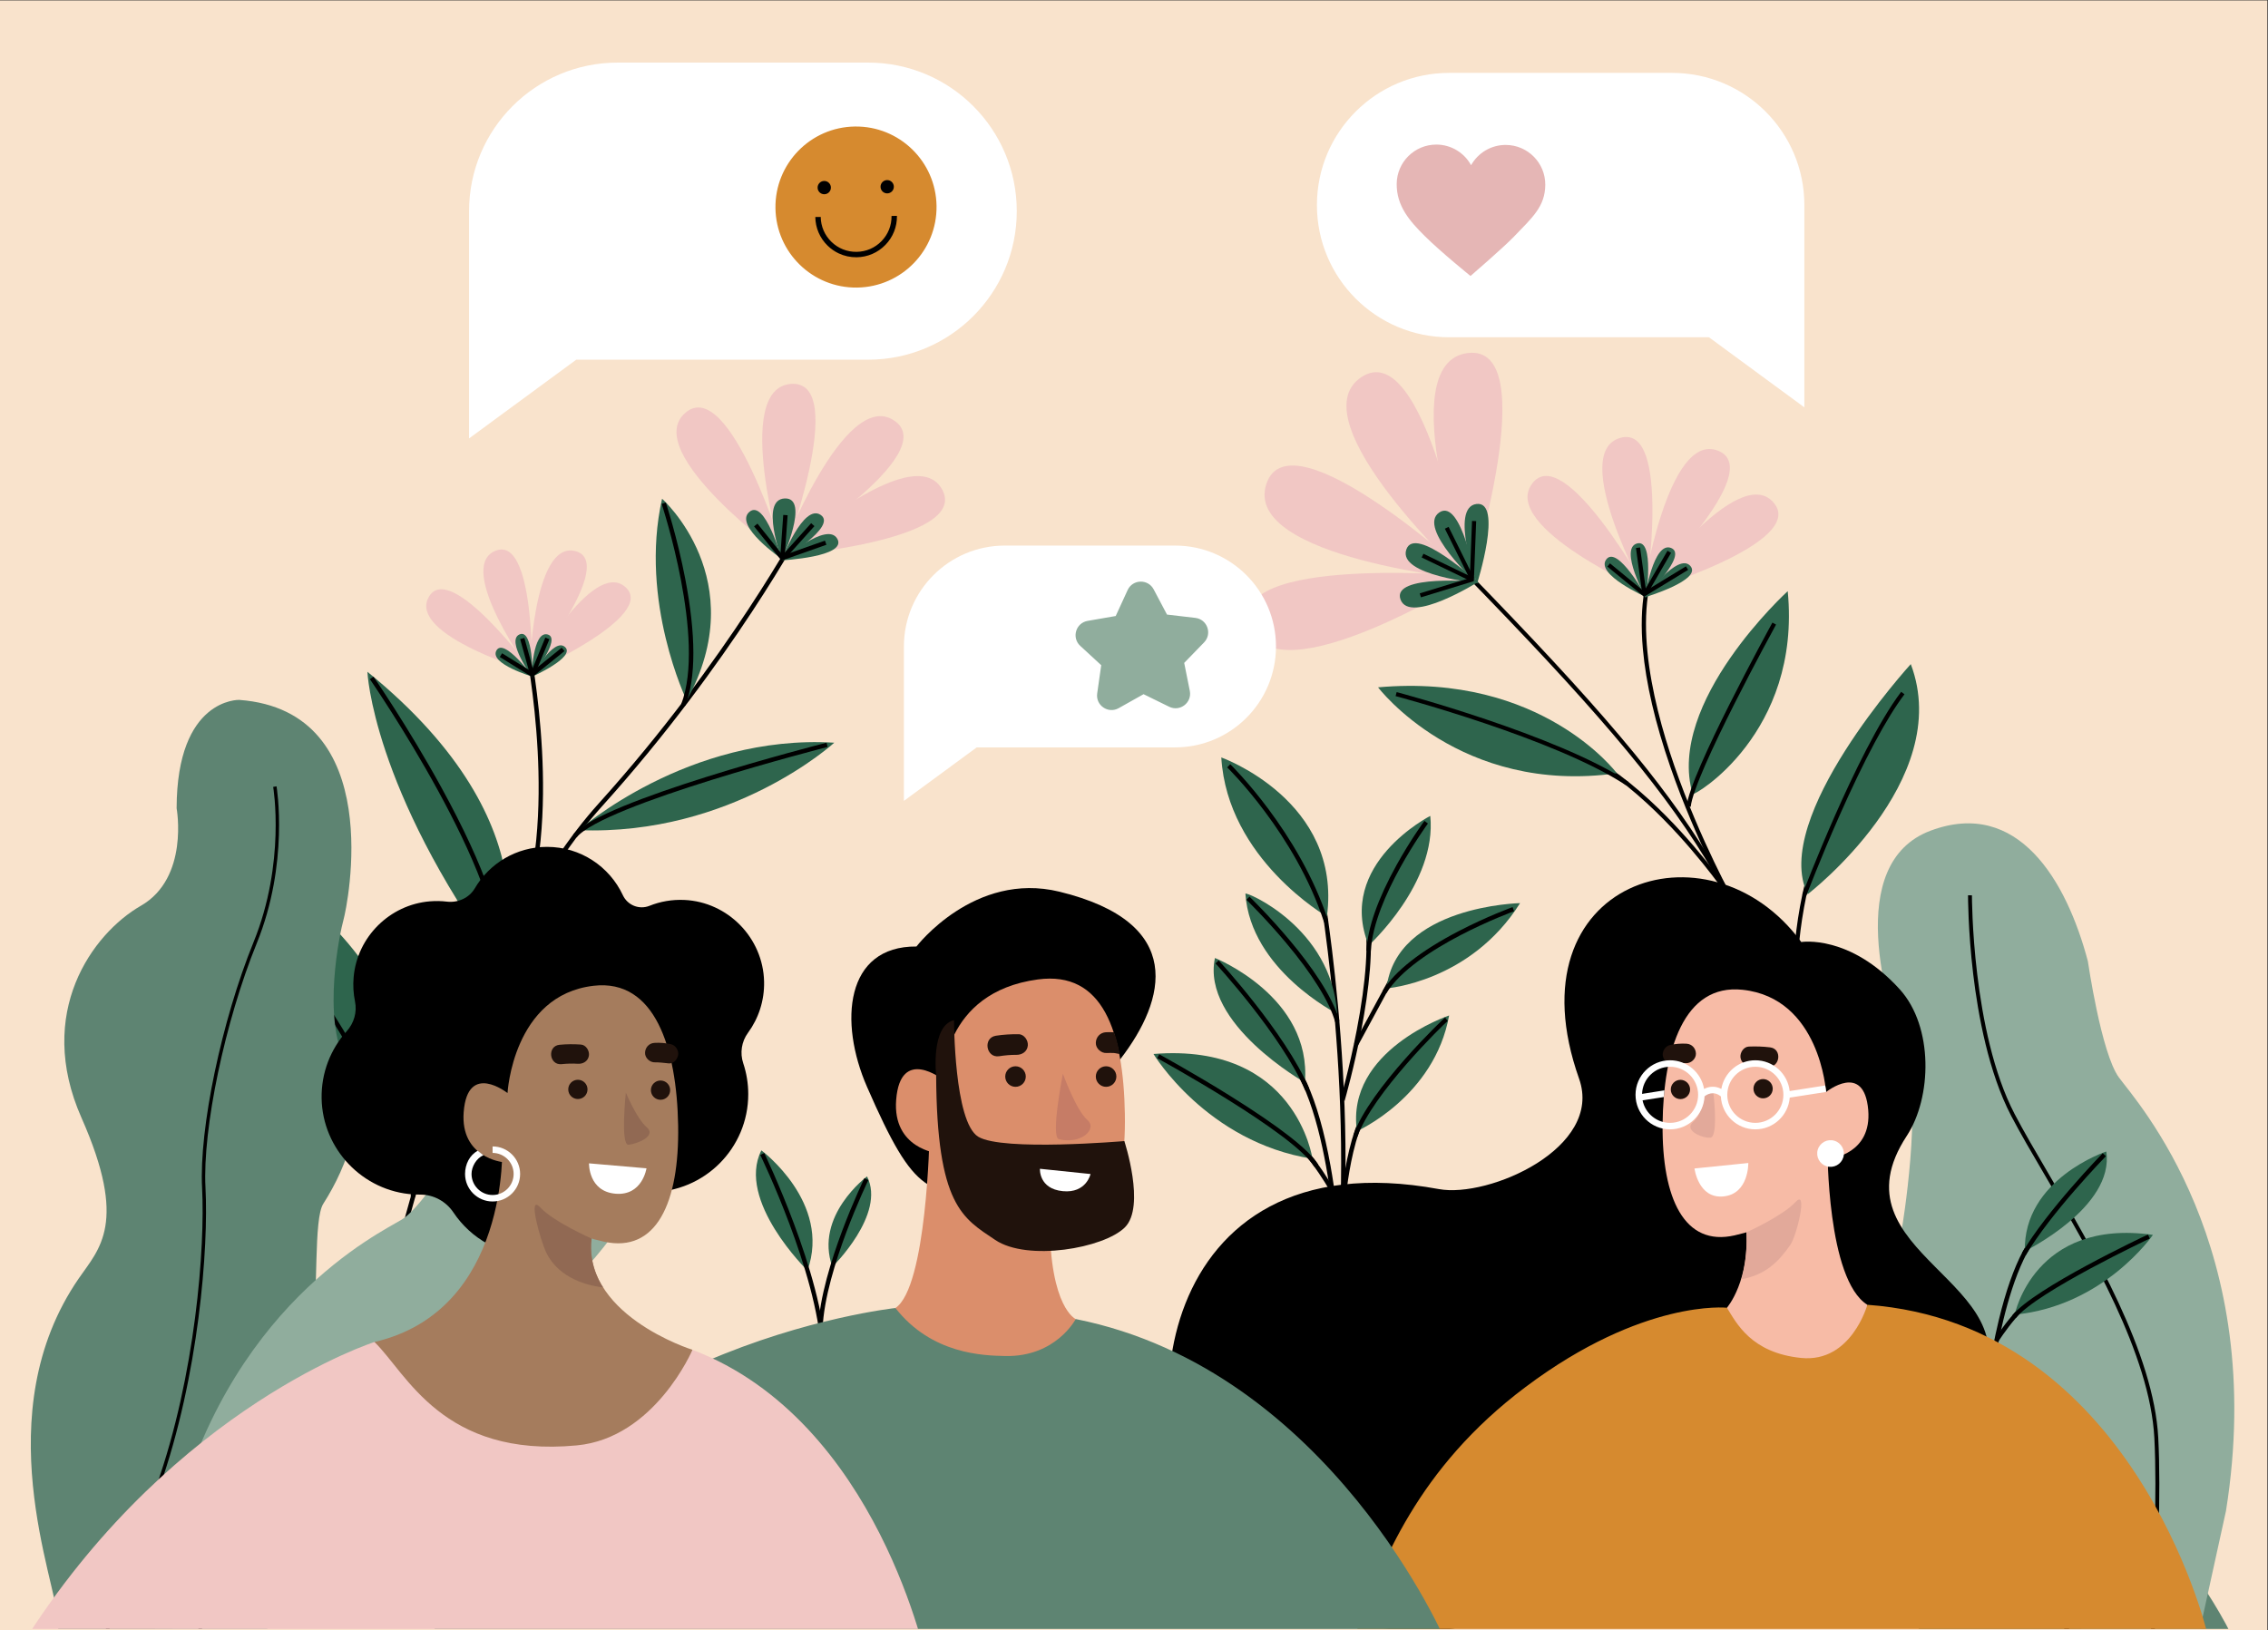
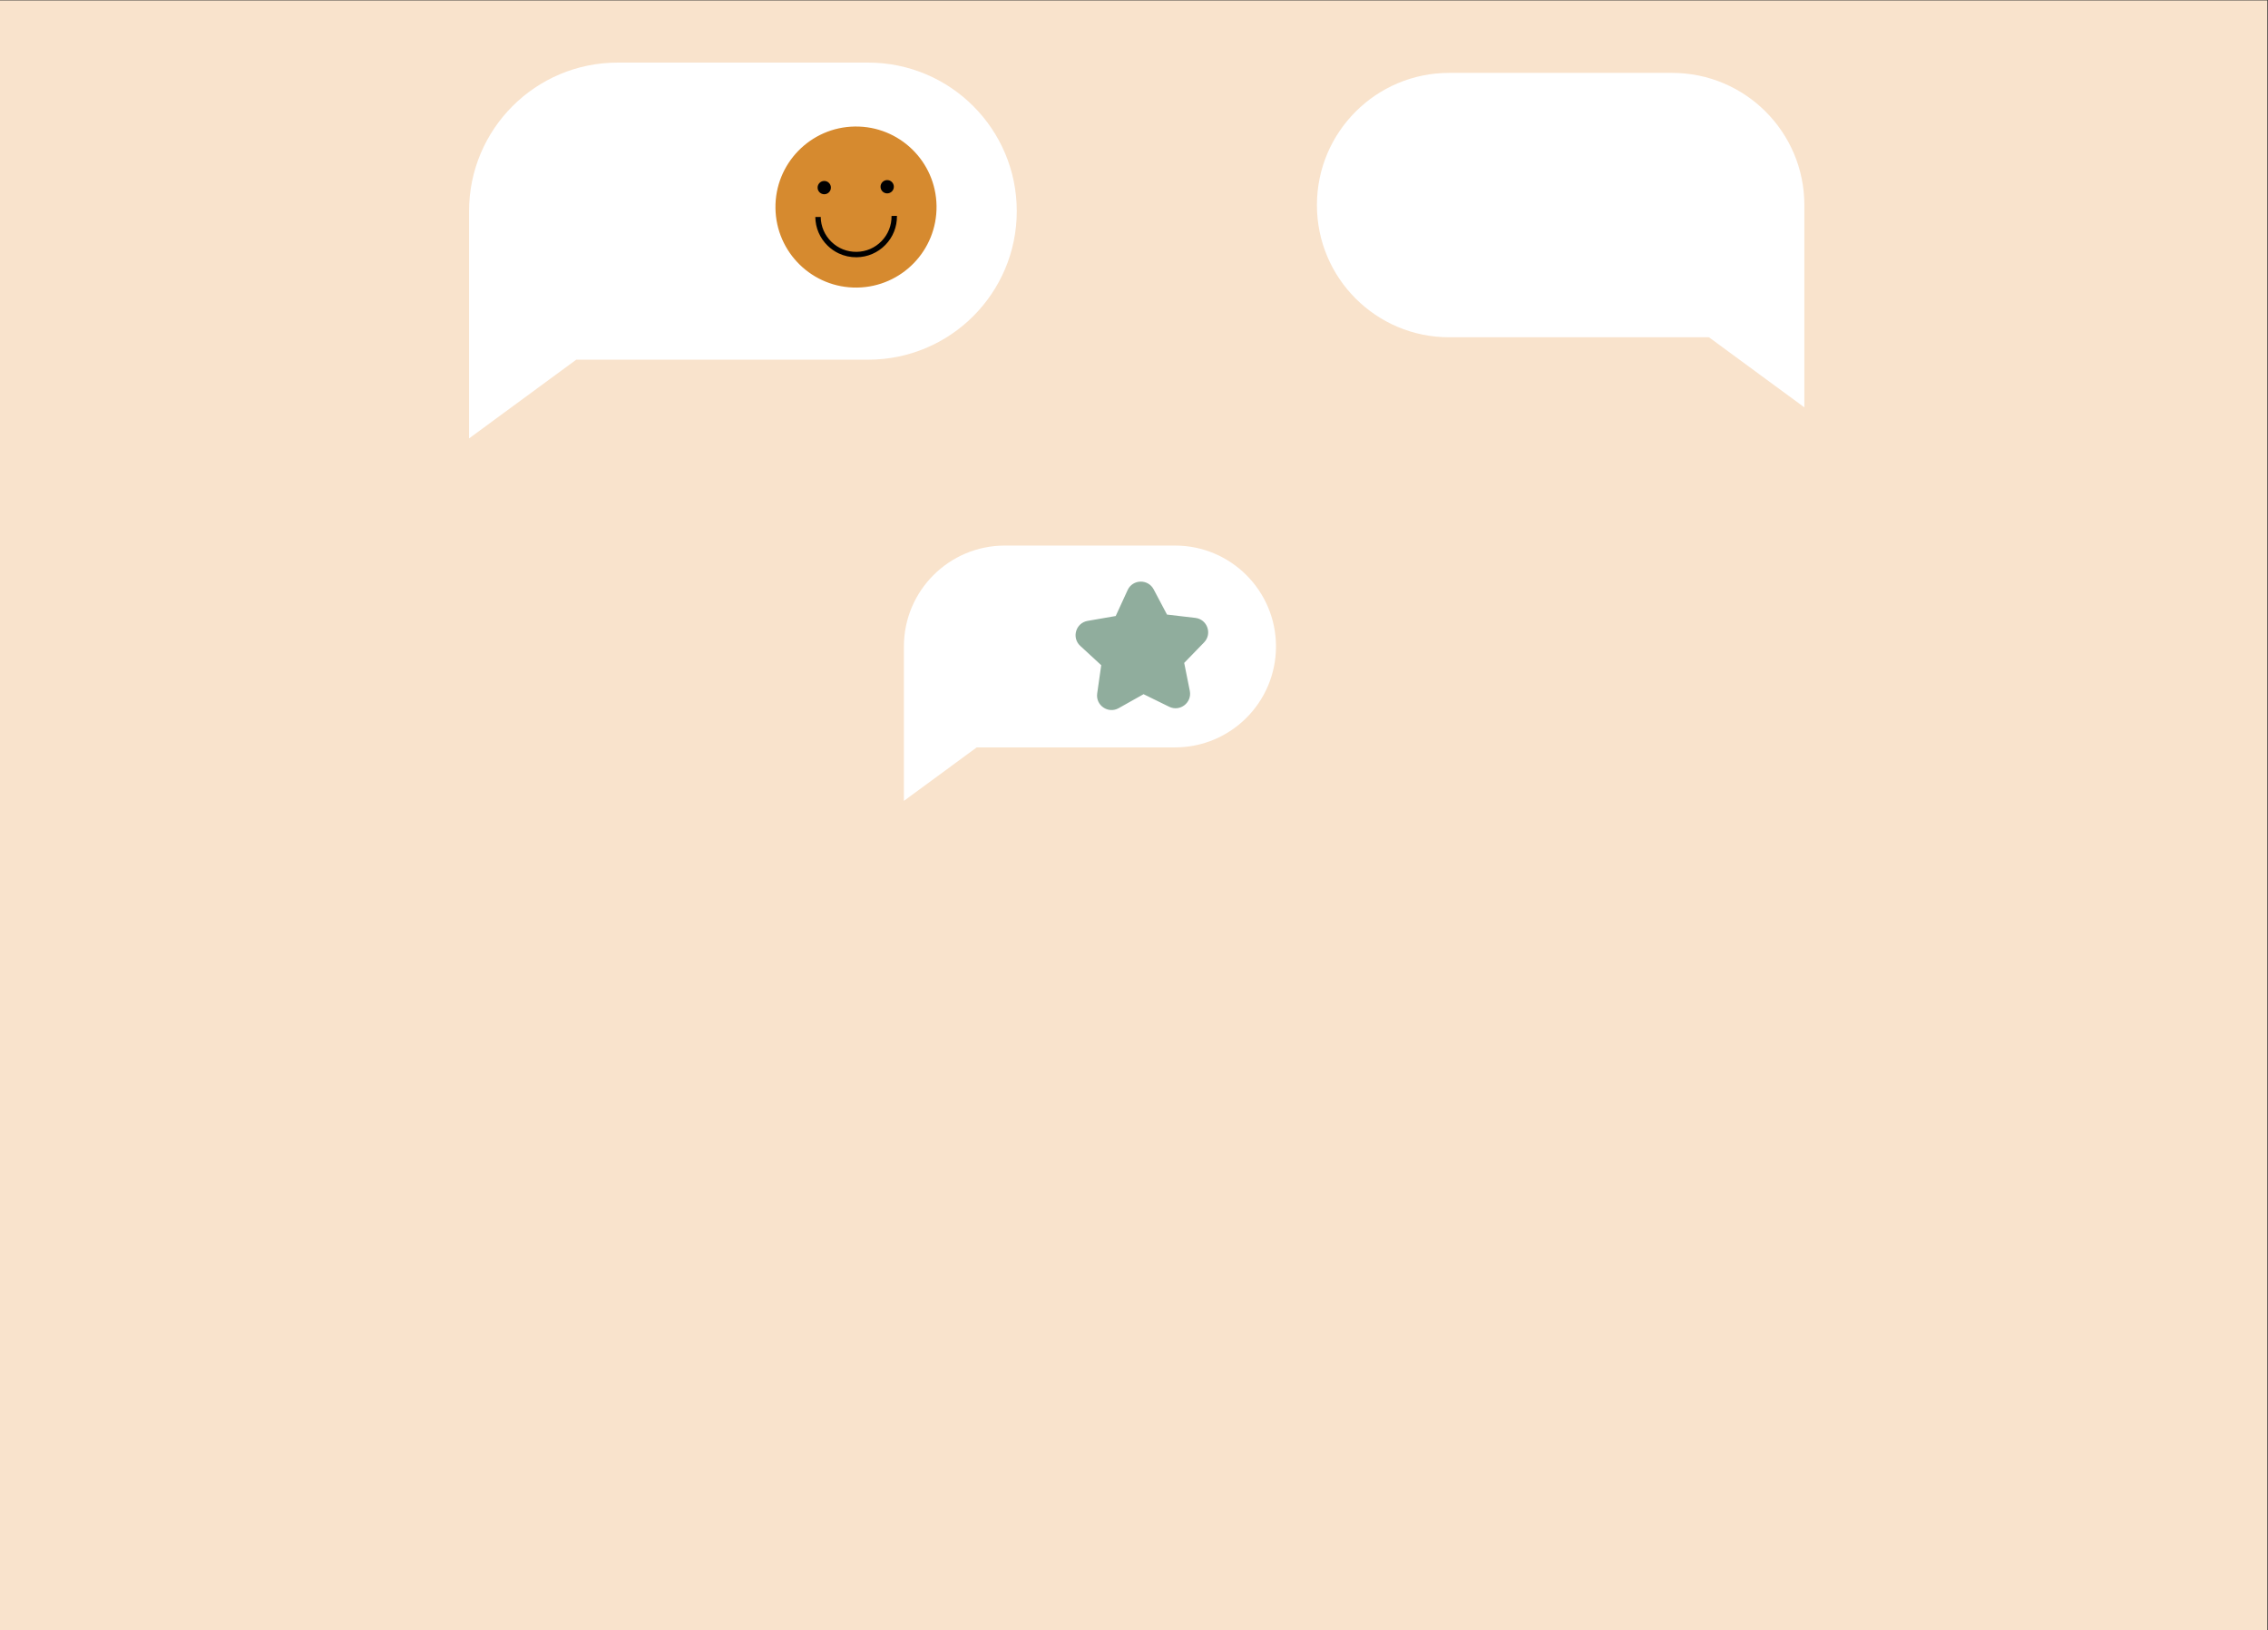
<svg xmlns="http://www.w3.org/2000/svg" xmlns:ns1="http://sodipodi.sourceforge.net/DTD/sodipodi-0.dtd" xmlns:ns2="http://www.inkscape.org/namespaces/inkscape" version="1.1" id="svg2" xml:space="preserve" width="3102.24" height="2229.972" viewBox="0 0 3102.24 2229.972" ns1:docname="SL-Office-mindful.svg" ns2:version="1.0.2 (e86c870879, 2021-01-15)">
  <rect x="0" y="0" width="3102.24" height="2229.972" fill="#333333" stroke="none" />
  <defs id="defs6">
    <clipPath clipPathUnits="userSpaceOnUse" id="clipPath22">
-       <path d="M 0,0 H 36000 V 18000 H 0 Z" id="path20" />
-     </clipPath>
+       </clipPath>
    <clipPath clipPathUnits="userSpaceOnUse" id="clipPath28">
      <path d="M 36001.1,-11.898 H 1.055 V 17988.1 H 36001.1 Z" id="path26" />
    </clipPath>
  </defs>
  <ns1:namedview pagecolor="#ffffff" bordercolor="#666666" borderopacity="1" objecttolerance="10" gridtolerance="10" guidetolerance="10" ns2:pageopacity="0" ns2:pageshadow="2" ns2:window-width="1920" ns2:window-height="1037" id="namedview4" showgrid="false" ns2:zoom="0.18075417" ns2:cx="1906.6362" ns2:cy="674.27385" ns2:window-x="0" ns2:window-y="25" ns2:window-maximized="1" ns2:current-layer="g10" />
  <g id="g10" ns2:groupmode="layer" ns2:label="ink_ext_XXXXXX" transform="matrix(1.333,0,0,-1.333,-479.573,2228.386)">
    <path d="M 2686.36,-1.19 H 359.68 V 1671.29 H 2686.36 V -1.19" style="fill:#f9e3cc;fill-opacity:1;fill-rule:nonzero;stroke:none;stroke-width:0.077" id="path14" />
    <g id="g18" clip-path="url(#clipPath22)" transform="scale(0.1)">
      <g id="g1347" transform="translate(-14481.908,1677.007)">
        <path d="m 25892.3,3234.2 c 0,0 721.5,-535.4 472.9,-1233.2 0,0 -734,716.8 -472.9,1233.2" style="fill:#2e654d;fill-opacity:1;fill-rule:nonzero;stroke:none" id="path30" />
        <path d="m 26505.2,1158.7 c -14.3,412.3 -183.2,941.7 -322.3,1313.2 -150.9,403.2 -300.3,712.2 -301.8,715.3 l 40.5,19.6 c 6,-12.4 600.8,-1246.9 628.6,-2046.6 l -45,-1.5" style="fill:#000000;fill-opacity:1;fill-rule:nonzero;stroke:none" id="path32" />
        <path d="m 26976.6,2966.8 c 0,0 -543.1,-403 -356,-928.3 0,0 552.6,539.6 356,928.3" style="fill:#2e654d;fill-opacity:1;fill-rule:nonzero;stroke:none" id="path34" />
        <path d="m 26520.8,1404.2 -45,1.5 c 11,315.8 139.4,718.7 245.1,1001.1 114.3,305.2 227.5,539.5 228.7,541.8 l 40.5,-19.6 c -1.2,-2.3 -113.6,-235.1 -227.2,-538.4 -104.5,-279.2 -231.3,-676.9 -242.1,-986.4" style="fill:#000000;fill-opacity:1;fill-rule:nonzero;stroke:none" id="path36" />
      </g>
      <g id="g2030" transform="translate(-10188.832)">
        <g id="g1991">
          <path d="m 34242.1,2180 c -768.5,770.6 -1187.8,1443.9 -1602.1,2572.9 l -75.8,206.6 c -981.6,2677.6 -1185.9,3234.78 -3756.3,5871.8 l 30.4,29.7 c 1354.5,-1389.55 2004.1,-2157.67 2482.6,-2935.3 497.8,-808.9 793.4,-1615.4 1283.3,-2951.6 l 75.7,-206.5 c 412,-1122.6 828.7,-1791.8 1592.3,-2557.6 l -30.1,-30" style="fill:#000000;fill-opacity:1;fill-rule:nonzero;stroke:none" id="path154" />
          <path d="m 31550.9,7435.3 c -3.5,6.4 -358.6,642.29 -624,1409.69 -156,451.32 -251.1,859.36 -282.5,1212.81 -39.5,444.2 22,803.6 182.8,1068.1 l 36.3,-22.1 c -354.3,-583 -139.2,-1542.58 103.6,-2244.9 264.2,-763.85 617.4,-1396.4 620.9,-1402.7 l -37.1,-20.9" style="fill:#000000;fill-opacity:1;fill-rule:nonzero;stroke:none" id="path156" />
          <path d="m 31484.9,7558.7 c -3.3,4.8 -337,489.77 -798.7,914.57 -270.4,248.71 -531,428.38 -774.6,534.02 -301.8,130.84 -578,147.47 -821,49.46 l -15.9,39.46 c 254,102.49 541.4,85.65 854.1,-50.02 248.1,-107.62 512.8,-290 786.7,-542.08 465.2,-428.08 801.2,-916.51 804.5,-921.41 l -35.1,-24" style="fill:#000000;fill-opacity:1;fill-rule:nonzero;stroke:none" id="path158" />
          <path d="m 32226.2,5873.8 c -0.7,4.6 -77.4,469.8 -28.9,1079 44.7,562.9 208.4,1368.03 734,2006.66 l 32.9,-27.03 c -518.4,-629.79 -680.1,-1425.33 -724.4,-1981.93 -48.2,-604.2 27.6,-1065.1 28.4,-1069.6 l -42,-7.1" style="fill:#000000;fill-opacity:1;fill-rule:nonzero;stroke:none" id="path160" />
-           <path d="m 27927.4,9663 c 0,0 839.3,-1109.11 2450.2,-881.58 0,0 -769.8,1032.92 -2450.2,881.58" style="fill:#2e654d;fill-opacity:1;fill-rule:nonzero;stroke:none" id="path162" />
          <path d="m 31155.4,8567.64 c 7.5,-25.41 1116.4,620.23 975.5,2082.56 0,0 -1252.1,-1141.08 -975.5,-2082.56" style="fill:#2e654d;fill-opacity:1;fill-rule:nonzero;stroke:none" id="path164" />
          <path d="m 32335.8,7539.7 c 0,0 1511.8,1162.22 1057.8,2361.68 0,0 -1443.4,-1580.76 -1057.8,-2361.68" style="fill:#2e654d;fill-opacity:1;fill-rule:nonzero;stroke:none" id="path166" />
          <path d="m 28903.5,10803.2 c 0,0 -2025.6,-1271.85 -2293,-518.6 -267.4,753.2 2293,518.6 2293,518.6" style="fill:#f1c7c4;fill-opacity:1;fill-rule:nonzero;stroke:none" id="path168" />
-           <path d="m 28915.1,10763.3 c 0,0 -2381.3,223.8 -2135,984.2 246.2,760.4 2135,-984.2 2135,-984.2" style="fill:#f1c7c4;fill-opacity:1;fill-rule:nonzero;stroke:none" id="path170" />
          <path d="m 28845.5,10762.7 c 0,0 -1753.1,1627 -1094.9,2080.3 658.2,453.4 1094.9,-2080.3 1094.9,-2080.3" style="fill:#f1c7c4;fill-opacity:1;fill-rule:nonzero;stroke:none" id="path172" />
          <path d="m 28863.3,10742.8 c 0,0 -810.1,2250.4 -17.2,2350.9 793,100.4 17.2,-2350.9 17.2,-2350.9" style="fill:#f1c7c4;fill-opacity:1;fill-rule:nonzero;stroke:none" id="path174" />
          <path d="m 28956.7,10746.3 c 0,0 -706.1,-443.3 -799.3,-180.8 -93.2,262.6 799.3,180.8 799.3,180.8" style="fill:#2e654d;fill-opacity:1;fill-rule:nonzero;stroke:none" id="path176" />
          <path d="m 28960.7,10732.4 c 0,0 -830,78 -744.2,343.1 85.9,265 744.2,-343.1 744.2,-343.1" style="fill:#2e654d;fill-opacity:1;fill-rule:nonzero;stroke:none" id="path178" />
          <path d="m 28936.5,10732.2 c 0,0 -611.1,567.1 -381.7,725.2 229.4,158 381.7,-725.2 381.7,-725.2" style="fill:#2e654d;fill-opacity:1;fill-rule:nonzero;stroke:none" id="path180" />
          <path d="m 28942.7,10725.3 c 0,0 -282.4,784.4 -6,819.4 276.4,35 6,-819.4 6,-819.4" style="fill:#2e654d;fill-opacity:1;fill-rule:nonzero;stroke:none" id="path182" />
          <path d="m 28367.2,10586.8 -12.4,40.7 514,157.3 22.7,586 42.5,-1.6 -23.9,-616.2 -542.9,-166.2" style="fill:#000000;fill-opacity:1;fill-rule:nonzero;stroke:none" id="path184" />
          <path d="m 28870.8,10770.8 -258,520.3 38.1,18.9 258,-520.2 -38.1,-19" style="fill:#000000;fill-opacity:1;fill-rule:nonzero;stroke:none" id="path186" />
          <path d="m 28874.8,10754.6 -500.3,241.1 18.5,38.3 500.3,-241.1 -18.5,-38.3" style="fill:#000000;fill-opacity:1;fill-rule:nonzero;stroke:none" id="path188" />
          <path d="m 30694.1,10640.1 c 0,0 -1514.5,666.8 -1186.8,1112.2 327.7,445.4 1186.8,-1112.2 1186.8,-1112.2" style="fill:#f1c7c4;fill-opacity:1;fill-rule:nonzero;stroke:none" id="path190" />
          <path d="m 30675.7,10618 c 0,0 -795.7,1450.9 -264.6,1604.8 531.1,154 264.6,-1604.8 264.6,-1604.8" style="fill:#f1c7c4;fill-opacity:1;fill-rule:nonzero;stroke:none" id="path192" />
          <path d="m 30648.4,10657.6 c 0,0 251.7,1635.5 766.8,1434.3 515.1,-201.1 -766.8,-1434.3 -766.8,-1434.3" style="fill:#f1c7c4;fill-opacity:1;fill-rule:nonzero;stroke:none" id="path194" />
          <path d="m 30643.9,10639.7 c 0,0 974.8,1337.2 1339.9,921.9 365.2,-415.2 -1339.9,-921.9 -1339.9,-921.9" style="fill:#f1c7c4;fill-opacity:1;fill-rule:nonzero;stroke:none" id="path196" />
          <path d="m 30682.1,10587.6 c 0,0 -527.9,232.4 -413.6,387.7 114.2,155.2 413.6,-387.7 413.6,-387.7" style="fill:#2e654d;fill-opacity:1;fill-rule:nonzero;stroke:none" id="path198" />
          <path d="m 30675.7,10579.9 c 0,0 -277.3,505.7 -92.2,559.4 185.1,53.6 92.2,-559.4 92.2,-559.4" style="fill:#2e654d;fill-opacity:1;fill-rule:nonzero;stroke:none" id="path200" />
          <path d="m 30666.2,10593.7 c 0,0 87.8,570.1 267.3,499.9 179.6,-70.1 -267.3,-499.9 -267.3,-499.9" style="fill:#2e654d;fill-opacity:1;fill-rule:nonzero;stroke:none" id="path202" />
          <path d="m 30664.6,10587.4 c 0,0 339.8,466.1 467.1,321.4 127.3,-144.8 -467.1,-321.4 -467.1,-321.4" style="fill:#2e654d;fill-opacity:1;fill-rule:nonzero;stroke:none" id="path204" />
          <path d="m 30656.7,10593 -376.9,309.6 27,32.9 353.6,-290.4 426.4,259.9 22.2,-36.3 -452.3,-275.7" style="fill:#000000;fill-opacity:1;fill-rule:nonzero;stroke:none" id="path206" />
          <path d="m 30685.3,10613.4 -36.8,21.3 248.6,430.1 36.8,-21.3 -248.6,-430.1" style="fill:#000000;fill-opacity:1;fill-rule:nonzero;stroke:none" id="path208" />
          <path d="m 30638.4,10622.3 -64.9,470.5 42.1,5.8 65,-470.5 -42.2,-5.8" style="fill:#000000;fill-opacity:1;fill-rule:nonzero;stroke:none" id="path210" />
          <path d="m 30470.7,8658.61 c -725.3,478.46 -2347.4,910.18 -2363.7,914.49 l 10.9,41.13 c 16.4,-4.32 1645.2,-437.85 2376.2,-920.1 l -23.4,-35.52" style="fill:#000000;fill-opacity:1;fill-rule:nonzero;stroke:none" id="path212" />
-           <path d="m 31135.5,8437.35 -42.3,4.29 c 34.6,342.12 846.1,1823.06 880.6,1885.96 l 37.3,-20.5 c -8.4,-15.3 -841.8,-1536.18 -875.6,-1869.75" style="fill:#000000;fill-opacity:1;fill-rule:nonzero;stroke:none" id="path214" />
+           <path d="m 31135.5,8437.35 -42.3,4.29 l 37.3,-20.5 c -8.4,-15.3 -841.8,-1536.18 -875.6,-1869.75" style="fill:#000000;fill-opacity:1;fill-rule:nonzero;stroke:none" id="path214" />
          <path d="m 32320.4,7521.6 -39.8,15.1 c 1.4,3.7 143.8,377.9 338.9,818.9 180.4,407.56 443.9,957.31 675.6,1261.72 l 33.8,-25.77 c -181.3,-238.31 -413.1,-671.59 -670.4,-1252.98 -194.6,-439.97 -336.7,-813.27 -338.1,-816.97" style="fill:#000000;fill-opacity:1;fill-rule:nonzero;stroke:none" id="path216" />
        </g>
        <path d="m 37087.8,-1157.2 c -160.5,677.501 -463.6,1312.899 -889.5,1863.602 -379.4,490.698 -1014.7,1054.398 -1058.6,1263.798 -106.5,507.6 -397.9,1190.4 -973.2,1369.7 -575.3,179.3 -1180,1026.6 -1199.9,1181.8 -96.4,753.9 -1517.3,1804.5 -2376.7,1191.6 -1000.7,-713.8 139,-2049.7 225.3,-2779.4 77.3,-653.3 331.3,-1738.2 1588.7,-2236.498 1257.3,-498.3 1210.1,-954.402 1300,-1368.199 332.3,-1528.903 1942.8,-869.903 2367,-1468.203 h 918.6 l 98.3,981.8" style="fill:#5e8472;fill-opacity:1;fill-rule:nonzero;stroke:none" id="path270" />
        <path d="m 31306.8,5086.3 c 7.4,-5.2 740.3,-537.6 1128.5,-1481.1 377.9,-918.4 1073.7,-2004.2 1584.2,-2471.9 515.8,-472.698 1496.7,-1633.198 2084.5,-2892.8 57.4,-123.1 115.9,-248.8 174.8,-375.5 -14.7,-0.1 -29.4,-0.2 -44.1,-0.2 -56.3,121 -112.1,241.1 -167,358.8 -585.3,1254.302 -1561.8,2409.599 -2075.3,2880.1 -514.2,471.1 -1214.4,1563.2 -1594.2,2486.3 -383.7,932.4 -1107.5,1458.5 -1114.7,1463.7 l 23.3,32.6" style="fill:#000000;fill-opacity:1;fill-rule:nonzero;stroke:none" id="path272" />
        <path d="m 35712.5,-1551 c 0,0 -861.6,550.1 -573.7,1532.199 287.9,982.102 -584.6,1309.901 -787.9,1368.201 -203.3,58.4 -1487.2,766.1 -1047.6,2763.4 0,0 218,1287.6 29.8,1781.9 -188.2,494.2 -632,1962.9 264.1,2297.48 896.1,334.58 1394.1,-510.18 1613.7,-1340.58 0,0 136.6,-943.4 318.1,-1191.8 181.4,-248.4 1533.4,-1734 1098.8,-4449.5 l -625.7,-2851.1 -289.6,89.8" style="fill:#90ad9d;fill-opacity:1;fill-rule:nonzero;stroke:none" id="path278" />
        <path d="m 35834.7,-1598.7 c -39.4,210.9 -12.5,797.501 18.6,1476.7 32.4,708.402 69.2,1511.3 39.7,2080.3 -44.4,857.4 -665,1915.9 -1118.2,2688.8 -133.3,227.3 -259.2,442.1 -351.8,619.8 -231.5,444.4 -339.3,1035.9 -389,1453.9 -53.7,452.3 -52.9,804.6 -52.9,808.1 l 40.1,-0.2 c -0.1,-13.9 -0.7,-1402.5 437.4,-2243.3 92.1,-176.8 217.8,-391.1 350.8,-618 455.3,-776.5 1078.8,-1839.8 1123.7,-2707 29.5,-571 -7.3,-1374.9 -39.8,-2084.201 -31,-676.699 -57.7,-1261.199 -19.2,-1467.599 l -39.4,-7.3" style="fill:#000000;fill-opacity:1;fill-rule:nonzero;stroke:none" id="path280" />
      </g>
      <g id="g1377" transform="translate(14389.958,504.248)">
        <path d="m 9620.27,1829.6 -44.81,4.2 c 0.37,4 39.11,405.8 143.34,836 141.04,582.2 328.9,936.9 558.3,1054.2 l 20.5,-40 C 9776.23,3417.3 9621.77,1845.4 9620.27,1829.6" style="fill:#000000;fill-opacity:1;fill-rule:nonzero;stroke:none" id="path38" />
        <path d="m 9713.85,2445.8 -38.25,23.8 c 0.73,1.1 73.52,117.8 183.15,246.3 148.25,173.9 289.95,286.1 421.25,333.5 l 15.3,-42.4 c -296.72,-107.1 -578.64,-556.7 -581.45,-561.2" style="fill:#000000;fill-opacity:1;fill-rule:nonzero;stroke:none" id="path40" />
        <path d="m 9881.12,2720.9 c 0,0 199.08,990.8 1418.48,818.8 0,0 -500.4,-730.3 -1418.48,-818.8" style="fill:#2e654d;fill-opacity:1;fill-rule:nonzero;stroke:none" id="path42" />
        <path d="m 10821,4395.2 c 0,0 -852.98,-282 -835.77,-1022.6 0,0 921.77,450.4 835.77,1022.6" style="fill:#2e654d;fill-opacity:1;fill-rule:nonzero;stroke:none" id="path44" />
        <path d="m 9994.96,3330.5 -38.86,22.7 c 253.4,433.6 822.9,1019.4 828.6,1025.2 l 32.2,-31.4 c -5.7,-5.8 -571.3,-587.7 -821.94,-1016.5" style="fill:#000000;fill-opacity:1;fill-rule:nonzero;stroke:none" id="path46" />
        <path d="m 9891.75,2685.2 -34.95,28.4 c 229.2,282.3 1344.3,807.3 1391.7,829.5 l 19.1,-40.8 c -11.5,-5.3 -1153.1,-542.7 -1375.85,-817.1" style="fill:#000000;fill-opacity:1;fill-rule:nonzero;stroke:none" id="path48" />
      </g>
      <g id="g1369" transform="translate(-1355.9,771.2)">
        <path d="m 18623.2,2240.3 -44.4,7.8 c 355.4,2015 -92.7,4589.5 -97.2,4615.3 l 44.3,7.8 c 4.5,-25.8 454.1,-2608 97.3,-4630.9" style="fill:#000000;fill-opacity:1;fill-rule:nonzero;stroke:none" id="path50" />
        <path d="m 18673.1,2973.4 c -0.7,19 -73.3,1904.5 -677.4,2260.3 l 22.8,38.8 c 263.8,-155.4 461.7,-590.2 588.2,-1292.2 93.6,-519.5 111.2,-1000.5 111.3,-1005.3 l -44.9,-1.6" style="fill:#000000;fill-opacity:1;fill-rule:nonzero;stroke:none" id="path52" />
        <path d="m 18751.1,4647.9 -43.2,12.4 c 0.9,3.2 92,321.9 167.1,711 99.1,513.1 125.5,915 76.5,1162.2 l 44.2,8.8 c 120.9,-610 -229.6,-1842.3 -244.6,-1894.4" style="fill:#000000;fill-opacity:1;fill-rule:nonzero;stroke:none" id="path54" />
        <path d="m 18604.8,3715.9 c -3,5.7 -307.9,562.5 -654.8,711.6 l 17.8,41.4 c 152.2,-65.5 312.5,-208.7 476.3,-425.7 121.2,-160.6 199.5,-304.4 200.3,-305.8 l -39.6,-21.5" style="fill:#000000;fill-opacity:1;fill-rule:nonzero;stroke:none" id="path56" />
        <path d="m 18888.6,5216.1 -39.6,21.4 499.4,922 39.6,-21.4 -499.4,-922" style="fill:#000000;fill-opacity:1;fill-rule:nonzero;stroke:none" id="path58" />
        <path d="m 18752.4,3527.3 -44.9,2.4 c 2,38.3 54.2,940.9 388.8,1221.9 l 28.9,-34.5 c -319.8,-268.5 -372.3,-1180.6 -372.8,-1189.8" style="fill:#000000;fill-opacity:1;fill-rule:nonzero;stroke:none" id="path60" />
        <path d="m 18421.3,4053.4 c 0,0 -166.9,1194.2 -1631.4,1075.8 0,0 544.1,-905.3 1631.4,-1075.8" style="fill:#2e654d;fill-opacity:1;fill-rule:nonzero;stroke:none" id="path62" />
        <path d="m 18877.8,4337 c 0,0 794.7,352.1 945.6,1187.3 0,0 -1064.8,-356.9 -945.6,-1187.3" style="fill:#2e654d;fill-opacity:1;fill-rule:nonzero;stroke:none" id="path64" />
        <path d="m 19180.5,5802.2 c 0,0 861.1,63.7 1371.1,875.1 0,0 -1270.1,-25.6 -1371.1,-875.1" style="fill:#2e654d;fill-opacity:1;fill-rule:nonzero;stroke:none" id="path66" />
        <path d="m 18998.2,6243 c 0,0 702,638.6 631.8,1329.5 0,0 -969.2,-494 -631.8,-1329.5" style="fill:#2e654d;fill-opacity:1;fill-rule:nonzero;stroke:none" id="path68" />
        <path d="m 17420.5,6114.2 c 0,0 996,-396.4 923,-1277.3 0,0 -1066,601.8 -923,1277.3" style="fill:#2e654d;fill-opacity:1;fill-rule:nonzero;stroke:none" id="path70" />
        <path d="m 17733.1,6774.2 c -1.8,26.8 886.4,-343.4 941.4,-1231.8 0,0 -889.1,448.1 -941.4,1231.8" style="fill:#2e654d;fill-opacity:1;fill-rule:nonzero;stroke:none" id="path72" />
        <path d="m 17485.7,8172.48 c 0,0 1242.3,-443.48 1083.8,-1632.88 0,0 -1021.7,589.7 -1083.8,1632.88" style="fill:#2e654d;fill-opacity:1;fill-rule:nonzero;stroke:none" id="path74" />
        <path d="m 18540.7,6479.5 c -293.7,906.4 -987.5,1584.11 -994.4,1590.85 l 31.3,32.38 c 7,-6.8 708.7,-692.03 1005.9,-1609.33 l -42.8,-13.9" style="fill:#000000;fill-opacity:1;fill-rule:nonzero;stroke:none" id="path76" />
        <path d="m 19020.1,6186.5 -45,2.4 c 12.6,235.7 116.6,531.6 309.2,879.7 142.9,258.3 284.1,450.5 285.6,452.5 l 36.2,-26.8 c -5.6,-7.5 -556.9,-761 -586,-1307.8" style="fill:#000000;fill-opacity:1;fill-rule:nonzero;stroke:none" id="path78" />
        <path d="m 19178.5,5751.4 -38.3,23.7 c 125.7,203.7 388.8,410.7 781.9,615.2 291.5,151.6 550,245.2 552.5,246.1 l 15.3,-42.3 c -10.2,-3.7 -1021.1,-372.2 -1311.4,-842.7" style="fill:#000000;fill-opacity:1;fill-rule:nonzero;stroke:none" id="path80" />
        <path d="m 18654.4,5457 c -58.4,208.2 -234,490.9 -508.1,817.5 -208.1,247.9 -401,435.3 -403,437.1 l 31.4,32.4 c 31.7,-30.7 778.3,-758 923,-1274.9 l -43.3,-12.1" style="fill:#000000;fill-opacity:1;fill-rule:nonzero;stroke:none" id="path82" />
        <path d="m 18347.1,4755.9 c -245.5,569.1 -914.6,1295.6 -921.3,1302.8 l 33,30.6 c 6.8,-7.3 681.1,-739.4 929.6,-1315.6 l -41.3,-17.8" style="fill:#000000;fill-opacity:1;fill-rule:nonzero;stroke:none" id="path84" />
        <path d="m 18882.9,4280.3 -42.5,14.8 c 166.3,478.9 934.9,1204.1 941.8,1209.1 l 26.2,-36.6 -13.1,18.3 13.7,-17.8 c -48.8,-39.6 -773.4,-748.2 -926.1,-1187.8" style="fill:#000000;fill-opacity:1;fill-rule:nonzero;stroke:none" id="path86" />
        <path d="m 18441.9,3970.4 c -214.5,349.3 -1600.5,1108.2 -1614.5,1115.8 l 21.6,39.5 c 3.5,-1.9 355.6,-194.3 730,-428.1 504.9,-315.3 808.2,-552 901.3,-703.7 l -38.4,-23.5" style="fill:#000000;fill-opacity:1;fill-rule:nonzero;stroke:none" id="path88" />
      </g>
      <g id="g1553" transform="translate(-694.184)">
        <path d="m 22775.1,7049.3 c 0,0 497.9,81.5 1011,-485.9 348.2,-385 329.4,-1110.5 71.9,-1503.3 -797.9,-1217.4 1319.6,-1490.6 737.3,-2604.8 -656.7,-1256.5 -3161.6,-1708.3 -3640,-1861.8 -988.4,-317.098 -2463.3,-1443 -4254.4,491.3 -827.2,893.4 -611.4,3975.3 2355.8,3428.9 511.6,-94.2 1690.3,422.6 1438.6,1132.9 -720,2031.5 1330.4,2697.42 2279.8,1402.7" style="fill:#000000;fill-opacity:1;fill-rule:nonzero;stroke:none" id="path218" />
        <path d="m 23029.4,5509.5 c 0,0 -60.4,964.9 -856.9,1049.7 -603.7,64.3 -813,-620.3 -820.2,-1380.9 -7.2,-760.8 223.2,-1257.8 739.3,-1139.4 543.8,124.8 866.2,382.5 989.6,791.2 0,0 419.6,45 381.1,496.1 -42.5,498.6 -432.9,183.3 -432.9,183.3" style="fill:#f7bba6;fill-opacity:1;fill-rule:nonzero;stroke:none" id="path220" />
        <path d="m 22012.5,3296.2 c 0,0 243.9,280 196,835.7 l 835.6,804.4 c 0,0 -6.7,-1351.5 409.3,-1609.9 0,0 -22.3,-640 -546.1,-676 -523.9,-36 -844.3,258.1 -894.8,645.8" style="fill:#f7bba6;fill-opacity:1;fill-rule:nonzero;stroke:none" id="path222" />
        <path d="m 23206.6,4839.2 c -21.9,-72.4 -98.2,-113.3 -170.6,-91.5 -72.4,21.9 -113.3,98.3 -91.5,170.6 21.9,72.4 98.3,113.4 170.6,91.5 72.4,-21.9 113.4,-98.2 91.5,-170.6" style="fill:#ffffff;fill-opacity:1;fill-rule:nonzero;stroke:none" id="path224" />
        <path d="m 21872.3,5505.3 c -2,15.2 -79.7,12.8 -82.3,-2.3 -20.6,-119 -52.6,-238.2 -124.8,-299.7 -101.6,-86.7 97.8,-170.5 179.1,-161.5 68.8,7.6 45,333.5 28,463.5" style="fill:#e2a99a;fill-opacity:1;fill-rule:nonzero;stroke:none" id="path226" />
        <path d="m 22212.7,4070 c 0,0 370.2,166.6 502.8,310.5 132.5,144 12.9,-345.3 -51.8,-438.3 -124.1,-178.4 -255.2,-307.7 -502.3,-354.1 0,0 66.3,209.7 51.3,481.9" style="fill:#e2a99a;fill-opacity:1;fill-rule:nonzero;stroke:none" id="path228" />
        <path d="m 23453.4,3326.4 c 0,0 -164.3,-596.8 -678.3,-545.7 -514,51.1 -666,359 -762.6,515.5 0,0 -858.4,92.4 -2064.9,-812.4 C 18830.5,1646 18468.2,665.602 18212.2,-20.699 c 0,0 4736.9,-4303.601 8722.5,0 0,0 -756.9,3149.799 -3481.3,3347.099" style="fill:#d68a2f;fill-opacity:1;fill-rule:nonzero;stroke:none" id="path230" />
        <path d="m 21634.3,5536.1 c 0,-54.6 -44.3,-98.9 -99,-98.9 -54.6,0 -98.9,44.3 -98.9,98.9 0,54.6 44.3,98.9 98.9,98.9 54.7,0 99,-44.3 99,-98.9" style="fill:#20120c;fill-opacity:1;fill-rule:nonzero;stroke:none" id="path232" />
        <path d="m 22482.4,5543.9 c 0,-54.7 -44.3,-99 -98.9,-99 -54.6,0 -98.9,44.3 -98.9,99 0,54.6 44.3,98.9 98.9,98.9 54.6,0 98.9,-44.3 98.9,-98.9" style="fill:#20120c;fill-opacity:1;fill-rule:nonzero;stroke:none" id="path234" />
        <path d="m 22456,5968.2 c -72.8,9.2 -145.8,11.1 -219.1,8.2 -53.9,-2.1 -92.1,-63 -85.3,-112.7 8,-57.7 58.6,-87.4 112.7,-85.2 55.4,2.2 110.5,-1.4 165.5,-8.4 127.5,-16.1 153.9,181.9 26.2,198.1" style="fill:#20120c;fill-opacity:1;fill-rule:nonzero;stroke:none" id="path236" />
        <path d="m 21597.8,6005.8 c -55.8,3.4 -112.4,-1.4 -167.2,-12.9 -51.2,-10.7 -88.5,-69.4 -74,-120.3 15.3,-53.3 65.5,-85.4 120.4,-74 9.9,2.1 19.8,4.1 29.8,5.6 4.7,0.7 9.4,1.3 14.1,1.9 0.7,0 1.9,0.1 4.4,0.3 22,-0.3 43.6,1.1 65.6,-0.3 52.2,-3.1 103.9,43.5 103.3,96.4 -0.5,55.4 -40.5,99.9 -96.4,103.3" style="fill:#20120c;fill-opacity:1;fill-rule:nonzero;stroke:none" id="path238" />
        <path d="m 21679.5,4725.2 552.2,56.2 c 0,0 7.1,-319.2 -257.4,-343.2 -256,-23.3 -294.8,287 -294.8,287" style="fill:#ffffff;fill-opacity:1;fill-rule:nonzero;stroke:none" id="path240" />
        <path d="m 22303.9,5193.4 c -158.7,0 -287.8,129.1 -287.8,287.9 0,158.7 129.1,287.9 287.8,287.9 158.8,0 287.9,-129.2 287.9,-287.9 0,-158.8 -129.1,-287.9 -287.9,-287.9 z m -874.9,0 c -139.3,0 -255.7,99.4 -282.2,231 l 218,34 6.5,68.7 -229.7,-36.2 c 5.1,154.3 131.9,278.3 287.4,278.3 158.7,0 287.8,-129.2 287.8,-287.9 0,-158.8 -129.1,-287.9 -287.8,-287.9 z m 1602.2,317.5 -10.2,65.9 -364.8,-57 c -19.3,177.4 -169.8,316 -352.3,316 -174.8,0 -320.1,-127.4 -348.9,-294.1 -66.7,35.6 -130.7,23.8 -177.1,-0.1 -28.8,166.8 -174.1,294.2 -348.9,294.2 -195.5,0 -354.5,-159.1 -354.5,-354.5 0,-195.5 159,-354.5 354.5,-354.5 190.1,0 345.3,150.6 353.6,338.8 24.4,19.6 91.6,60.8 167.7,-0.7 8.6,-187.8 163.7,-338.1 353.6,-338.1 185.8,0 338.4,143.7 353.1,325.7 l 374.2,58.4" style="fill:#ffffff;fill-opacity:1;fill-rule:nonzero;stroke:none" id="path242" />
      </g>
      <g id="g1442">
        <path d="m 13001.7,7003.3 c 0,0 593.6,775.6 1467.1,562.6 1301.1,-317.4 1096.3,-1108.3 623.9,-1720.2 -988.9,-1280.7 -594.2,-1484.3 -1212.8,-1431.9 -764.4,64.8 -882.7,-1.9 -1385.6,1149.4 -290.4,664.8 -223.9,1445.4 507.4,1440.1" style="fill:#000000;fill-opacity:1;fill-rule:nonzero;stroke:none" id="path244" />
        <path d="m 13273.1,5636.8 c 0,0 -9.9,896.1 974.5,1028.5 668.9,89.9 878,-536.4 892.7,-1381.9 14.7,-845.6 -237,-1400.1 -811.7,-1273 -605.7,133.9 -966.3,417.5 -1107.1,870.8 0,0 -466.8,46.2 -428,548.1 42.8,554.6 479.6,207.5 479.6,207.5" style="fill:#db8e6b;fill-opacity:1;fill-rule:nonzero;stroke:none" id="path246" />
        <path d="m 14635.9,3180 c 0,0 -264.2,113.2 -266.4,999.4 L 13136.1,5071 c 0,0 -27.4,-1564.7 -350.2,-1777.8 0,0 164.5,-1733.3 1124.6,-1777.4 583,-26.8 672.7,1232.8 725.4,1664.2" style="fill:#db8e6b;fill-opacity:1;fill-rule:nonzero;stroke:none" id="path248" />
        <path d="m 14504.4,5697.5 c 0,0 136.7,-375.3 249.1,-472.3 112.3,-96.9 -66.2,-255.7 -290.1,-199.5 -88.2,22.1 41,671.8 41,671.8" style="fill:#c67c66;fill-opacity:1;fill-rule:nonzero;stroke:none" id="path250" />
        <path d="m 14635.9,3180 c 0,0 -202.1,-390.4 -723.2,-379.4 -222.1,4.7 -754.3,16.3 -1126.8,492.6 0,0 -3644.96,-393.3 -4755.18,-3266.497 0,0 5180.58,-4616.703 10409.18,-171.301 0,0 -1189,2802.898 -3804,3324.598" style="fill:#5e8472;fill-opacity:1;fill-rule:nonzero;stroke:none" id="path252" />
        <path d="m 14842.2,5668.7 c 0,-58.3 47.2,-105.5 105.4,-105.5 58.3,0 105.5,47.2 105.5,105.5 0,58.2 -47.2,105.5 -105.5,105.5 -58.2,0 -105.4,-47.3 -105.4,-105.5" style="fill:#20120c;fill-opacity:1;fill-rule:nonzero;stroke:none" id="path254" />
        <path d="m 13912.7,5668.7 c 0,-58.3 47.2,-105.5 105.5,-105.5 58.2,0 105.4,47.2 105.4,105.5 0,58.2 -47.2,105.5 -105.4,105.5 -58.3,0 -105.5,-47.3 -105.5,-105.5" style="fill:#20120c;fill-opacity:1;fill-rule:nonzero;stroke:none" id="path256" />
        <path d="m 13816.7,6087.6 c 77.3,12.1 155,16.4 233.3,15.6 57.5,-0.6 100.1,-64.2 94.4,-117.4 -6.7,-61.8 -59.7,-95 -117.4,-94.4 -59.2,0.6 -117.8,-5 -176.2,-14.1 -135.4,-21.2 -169.8,189 -34.1,210.3" style="fill:#20120c;fill-opacity:1;fill-rule:nonzero;stroke:none" id="path258" />
        <path d="m 14945,6123.4 c 28,1.7 56.2,1.2 84.3,-0.9 27.7,-71.6 42.8,-147.1 59.7,-222.1 -5,0.3 -10,1 -15.1,2 -10.6,2.2 -21.2,4.3 -31.8,6 -5,0.8 -10.1,1.4 -15.1,2 -0.7,0 -2,0.1 -4.7,0.3 -23.4,-0.3 -46.5,1.2 -70,-0.3 -55.6,-3.3 -110.7,46.4 -110.1,102.8 0.6,59 43.2,106.6 102.8,110.2" style="fill:#20120c;fill-opacity:1;fill-rule:nonzero;stroke:none" id="path260" />
        <path d="m 13387.3,6247.5 c 0,0 0,-1044 248.1,-1196.3 248.2,-152.2 1499.4,-44.8 1499.4,-44.8 0,0 220.9,-670 6.1,-885.1 -214.9,-215.1 -1000.8,-352.4 -1331.7,-129 -330.9,223.4 -598.8,347.9 -605.5,1690.4 0,0 -56.4,506.9 183.6,564.8" style="fill:#20120c;fill-opacity:1;fill-rule:nonzero;stroke:none" id="path262" />
        <path d="m 14788,4668.3 -519.3,53.8 c 0,0 -13.6,-205.8 235.2,-229.7 240.8,-23.2 284.1,175.9 284.1,175.9" style="fill:#ffffff;fill-opacity:1;fill-rule:nonzero;stroke:none" id="path264" />
      </g>
      <g id="g1415" transform="translate(4207.89)">
        <path d="m 3516.59,3932.2 -43.8,10.4 c 4.14,17.5 423.02,1767.9 1199.24,3244.8 275.29,523.8 565.36,956.14 862.15,1285.15 C 6854.85,9936.49 7608.3,11349 7615.75,11363.1 l 39.8,-21 C 7648.07,11327.9 6892.22,9910.71 5567.6,8442.39 5273.33,8116.19 4985.42,7686.9 4711.87,7166.4 3938.36,5694.8 3520.73,3949.7 3516.59,3932.2" style="fill:#000000;fill-opacity:1;fill-rule:nonzero;stroke:none" id="path90" />
        <path d="m 4712.39,7167.5 -40.88,18.8 c 246.07,534.2 263.88,1285.11 235.48,1820.93 -30.82,581.71 -121.24,1042.07 -122.15,1046.57 l 44.15,8.8 c 0.92,-4.6 91.95,-468.1 122.95,-1052.99 28.67,-540.88 10.37,-1299.51 -239.55,-1842.11" style="fill:#000000;fill-opacity:1;fill-rule:nonzero;stroke:none" id="path92" />
        <path d="m 7445.63,10997.8 c 0,0 -1484.69,1074 -1026.37,1480.1 458.32,406 1026.37,-1480.1 1026.37,-1480.1" style="fill:#f1c7c4;fill-opacity:1;fill-rule:nonzero;stroke:none" id="path94" />
        <path d="m 7420.63,10978.2 c 0,0 -524.3,1755.8 86.5,1799 610.81,43.2 -86.5,-1799 -86.5,-1799" style="fill:#f1c7c4;fill-opacity:1;fill-rule:nonzero;stroke:none" id="path96" />
        <path d="m 7400.22,11027.4 c 0,0 652.7,1712.2 1163.64,1374.7 510.93,-337.5 -1163.64,-1374.7 -1163.64,-1374.7" style="fill:#f1c7c4;fill-opacity:1;fill-rule:nonzero;stroke:none" id="path98" />
        <path d="m 7391.21,11009 c 0,0 1366.17,1221.2 1665.04,686.8 298.86,-534.5 -1665.04,-686.8 -1665.04,-686.8" style="fill:#f1c7c4;fill-opacity:1;fill-rule:nonzero;stroke:none" id="path100" />
        <path d="m 7410.72,10981.7 c 0,0 -492.45,339.2 -332.69,480.7 159.76,141.6 332.69,-480.7 332.69,-480.7" style="fill:#2e654d;fill-opacity:1;fill-rule:nonzero;stroke:none" id="path102" />
        <path d="m 7412.8,10974.5 c 0,0 -230.72,617.9 30.15,627.1 262.23,9.3 -30.15,-627.1 -30.15,-627.1" style="fill:#2e654d;fill-opacity:1;fill-rule:nonzero;stroke:none" id="path104" />
        <path d="m 7412.8,10974.5 c 0,0 219.38,576.3 397.47,458.7 178.1,-117.6 -397.47,-458.7 -397.47,-458.7" style="fill:#2e654d;fill-opacity:1;fill-rule:nonzero;stroke:none" id="path106" />
        <path d="m 7409.47,10966.3 c 0,0 468.26,407 572.44,220.7 104.18,-186.3 -572.44,-220.7 -572.44,-220.7" style="fill:#2e654d;fill-opacity:1;fill-rule:nonzero;stroke:none" id="path108" />
        <path d="m 4861.95,9815.02 c 0,0 -1291.22,379.98 -1073.3,773.48 217.91,393.5 1073.3,-773.48 1073.3,-773.48" style="fill:#f1c7c4;fill-opacity:1;fill-rule:nonzero;stroke:none" id="path110" />
        <path d="m 4849.45,9795.28 c 0,0 -793.18,1087.42 -380.79,1267.02 412.39,179.5 380.79,-1267.02 380.79,-1267.02" style="fill:#f1c7c4;fill-opacity:1;fill-rule:nonzero;stroke:none" id="path112" />
        <path d="m 4823.26,9824.36 c 0,0 32.56,1345.54 469.05,1237.04 436.48,-108.5 -469.05,-1237.04 -469.05,-1237.04" style="fill:#f1c7c4;fill-opacity:1;fill-rule:nonzero;stroke:none" id="path114" />
        <path d="m 4821.51,9809.44 c 0,0 646.91,1180.36 984.79,883.46 337.88,-296.9 -984.79,-883.46 -984.79,-883.46" style="fill:#f1c7c4;fill-opacity:1;fill-rule:nonzero;stroke:none" id="path116" />
        <path d="m 4857.79,9771.39 c 0,0 -450.08,132.47 -374.12,269.61 75.95,137.2 374.12,-269.61 374.12,-269.61" style="fill:#2e654d;fill-opacity:1;fill-rule:nonzero;stroke:none" id="path118" />
        <path d="m 4853.44,9764.51 c 0,0 -276.49,379.09 -132.74,441.69 143.75,62.5 132.74,-441.69 132.74,-441.69" style="fill:#2e654d;fill-opacity:1;fill-rule:nonzero;stroke:none" id="path120" />
        <path d="m 4844.31,9774.64 c 0,0 11.34,469.06 163.49,431.26 152.16,-37.9 -163.49,-431.26 -163.49,-431.26" style="fill:#2e654d;fill-opacity:1;fill-rule:nonzero;stroke:none" id="path122" />
        <path d="m 4843.7,9769.45 c 0,0 225.49,411.45 343.27,307.95 117.78,-103.49 -343.27,-307.95 -343.27,-307.95" style="fill:#2e654d;fill-opacity:1;fill-rule:nonzero;stroke:none" id="path124" />
        <path d="m 3636.83,4500 c 0,0 -1764.13,1443.3 -2046.76,3531.68 0,0 2427.62,-886.78 2046.76,-3531.68" style="fill:#2e654d;fill-opacity:1;fill-rule:nonzero;stroke:none" id="path126" />
        <path d="m 3159.99,9822.56 c 0,0 48.95,-1190.52 1356.15,-2991.36 0,0 626.47,1381.68 -1356.15,2991.36" style="fill:#2e654d;fill-opacity:1;fill-rule:nonzero;stroke:none" id="path128" />
        <path d="m 5329.15,8197.35 c 0,0 1119.27,988.93 2621.4,897.53 0,0 -1045.97,-958.13 -2621.4,-897.53" style="fill:#2e654d;fill-opacity:1;fill-rule:nonzero;stroke:none" id="path130" />
        <path d="m 6436.26,9527.41 c 0,0 -490.08,1016.79 -252.81,2071.19 0,0 934.68,-830.8 252.81,-2071.19" style="fill:#2e654d;fill-opacity:1;fill-rule:nonzero;stroke:none" id="path132" />
        <path d="m 3649.79,4432.3 -44.95,2.2 C 3646.1,5266.1 1644.6,7934 1624.38,7960.9 l 35.97,27 c 5.07,-6.7 513.01,-682.4 1009.22,-1453.3 668.15,-1038 997.95,-1745.3 980.22,-2102.3" style="fill:#000000;fill-opacity:1;fill-rule:nonzero;stroke:none" id="path134" />
        <path d="m 4538.5,6828.5 -44.71,5.3 c 101.03,862.4 -1294.57,2893 -1308.68,2913.42 l 37.02,25.58 c 3.55,-5.13 358.5,-520.09 696.18,-1136.1 454.88,-829.8 663.54,-1438.1 620.19,-1808.2" style="fill:#000000;fill-opacity:1;fill-rule:nonzero;stroke:none" id="path136" />
        <path d="m 5305.54,8122.51 -34.72,28.66 c 290.18,351.32 2506.19,919.62 2600.39,943.63 l 11.12,-43.6 c -22.93,-5.85 -2295.9,-588.61 -2576.79,-928.69" style="fill:#000000;fill-opacity:1;fill-rule:nonzero;stroke:none" id="path138" />
        <path d="m 6421.99,9474.68 -41.99,16.21 c 256.63,664.91 -196.3,2041.01 -200.91,2054.91 l 42.71,14.2 c 1.16,-3.5 117.19,-353.9 199.46,-782.9 110.9,-578.2 111.14,-1016.37 0.73,-1302.42" style="fill:#000000;fill-opacity:1;fill-rule:nonzero;stroke:none" id="path140" />
        <path d="m 4851.17,9767.74 -333.03,206.67 23.74,38.29 305.86,-189.86 305.87,247.16 28.3,-35 -330.74,-267.26" style="fill:#000000;fill-opacity:1;fill-rule:nonzero;stroke:none" id="path142" />
        <path d="m 4876.29,9791.56 -41.6,17.2 150.93,365.14 41.6,-17.2 -150.93,-365.14" style="fill:#000000;fill-opacity:1;fill-rule:nonzero;stroke:none" id="path144" />
        <path d="m 4827.85,9794.24 -100.55,364.16 43.38,12 100.56,-364.17 -43.39,-11.99" style="fill:#000000;fill-opacity:1;fill-rule:nonzero;stroke:none" id="path146" />
        <path d="m 7409.02,10963.5 -281.54,351.5 35.14,28.2 261.55,-326.6 430.74,152.2 14.99,-42.4 -460.88,-162.9" style="fill:#000000;fill-opacity:1;fill-rule:nonzero;stroke:none" id="path148" />
        <path d="m 7441.79,10978 -33.48,30.1 305.08,339.6 33.48,-30.1 -305.08,-339.6" style="fill:#000000;fill-opacity:1;fill-rule:nonzero;stroke:none" id="path150" />
        <path d="m 7441.05,10993.8 -44.9,3.2 30.82,435.4 44.9,-3.1 -30.82,-435.5" style="fill:#000000;fill-opacity:1;fill-rule:nonzero;stroke:none" id="path152" />
        <path d="m 2007.57,1225.8 c 314.35,519.8 514.25,1100.7 585.99,1703.9 63.91,537.4 13.24,1276.8 113.95,1434 244.13,381 480.28,984.2 231.84,1447.7 -248.45,463.4 -60.87,1337.8 -24.07,1469.4 36.8,131.4 457.33,2140.77 -1070.96,2253.37 0,0 -639.96,21.53 -642.15,-1112.26 0,0 131.07,-714.21 -366.568,-1000.31 C 337.969,7135.5 -251.555,6323.6 226.324,5244.5 704.203,4165.4 408.477,3902.1 198.75,3597.9 -757.594,2210.8 -30.766,488 -14.301,78 2.156,-332 -78.617,-1106.6 -300.055,-1427.5 l 429.203,-54.2 1878.422,2707.5" style="fill:#5e8472;fill-opacity:1;fill-rule:nonzero;stroke:none" id="path266" />
        <path d="m 55.645,-1474.3 c 39.477,306 420.363,1376.999 788.703,2412.702 61.773,173.698 123.179,346.298 182.542,514.198 404.42,1143.4 503.56,2465.5 471.54,3075.2 -31.68,603.3 199.2,1704.7 525.63,2507.4 335.32,824.6 204.74,1604.2 203.38,1611.98 l -34.45,-6.01 c 1.34,-7.68 130.07,-777.77 -201.32,-1592.77 C 1663.59,6241.6 1431.59,5133.6 1463.51,4526 1495.38,3919.1 1396.63,2602.9 993.91,1464.2 934.555,1296.4 873.16,1123.8 811.395,950.102 442.434,-87.398 60.906,-1160.1 20.957,-1469.9 l 34.688,-4.4" style="fill:#000000;fill-opacity:1;fill-rule:nonzero;stroke:none" id="path268" />
        <path d="m 972.836,-1557.1 c 0,0 877.854,158.1 971.334,1046.202 93.47,888.097 906.35,863.199 1089.81,842.796 183.46,-20.296 1454.39,124.805 1762.27,1882.602 0,0 251.27,1111.5 567.16,1447.9 315.88,336.4 1161.33,1374.5 549.15,1941.8 -612.18,567.3 -1294.36,50.8 -1747.11,-546.5 0,0 -423.24,-716.1 -652.12,-856.3 C 3284.45,4061.1 1700.44,3310.7 1150.28,975 l -440.94,-2508.5 263.496,-23.6" style="fill:#90ad9d;fill-opacity:1;fill-rule:nonzero;stroke:none" id="path274" />
        <path d="m 858.336,-1555 c 101.785,157.1 274.744,639.398 474.994,1197.902 208.85,582.399 445.56,1242.598 658.12,1692.098 320.28,677.2 1172.37,1325.5 1794.53,1798.9 182.99,139.3 355.84,270.8 489.52,383.5 334.32,281.8 617.59,723.4 796.35,1044.3 193.42,347.1 309.64,631.8 310.8,634.6 l -32.41,13.2 C 5345.66,5198.2 4885.5,4077.3 4252.95,3544.1 4119.94,3432 3947.44,3300.7 3764.79,3161.8 3139.77,2686.2 2283.75,2034.9 1959.82,1349.9 1746.53,898.902 1509.52,237.902 1300.41,-345.301 1100.88,-901.699 928.57,-1382.3 828.98,-1536 l 29.356,-19" style="fill:#000000;fill-opacity:1;fill-rule:nonzero;stroke:none" id="path276" />
      </g>
      <g id="g1429" transform="translate(2062.085)">
        <path d="m 5178.41,6439.5 c -16.43,80.2 -21.66,164.6 -13.83,251.3 37.12,411.4 370.24,741.8 781.92,776.1 59.44,4.9 117.71,3.7 174.28,-3 114.7,-13.7 229.06,37.6 287.47,137.2 148.93,254.1 424.77,424.75 740.58,424.75 344.28,0 641.12,-202.75 777.76,-495.35 48.48,-103.8 167.36,-152.1 273.75,-109.5 109.8,43.9 230.78,65.8 357.54,60.1 447.3,-20.2 808.16,-389.8 818.29,-837.4 4.46,-197.1 -57.68,-379.5 -165.41,-526.4 -65.82,-89.8 -83.86,-206.4 -48.6,-311.9 33.36,-99.9 51.48,-206.7 51.48,-317.9 0,-554.9 -449.89,-1004.8 -1004.88,-1004.8 -0.8,0 -1.6,0 -2.4,0 -134.88,0.3 -258.65,-68.3 -330.17,-182.7 -177.52,-283.8 -492.74,-472.7 -852.22,-472.7 -348.45,0 -655.47,177.4 -835.72,446.8 -76.13,113.7 -204.52,183.8 -341.41,182.9 -22.99,-0.1 -46.16,0.5 -69.5,2 -518.8,32.5 -932.07,464.5 -941.48,984.3 -4.81,265.4 93.39,507.8 257.25,690.1 75.09,83.5 107.84,196.1 85.3,306.1" style="fill:#000000;fill-opacity:1;fill-rule:nonzero;stroke:none" id="path282" />
        <path d="m 6743.43,5499.2 c 0,0 54.98,1006.2 884.47,1101.2 628.7,72 852.52,-639.8 866.32,-1432.6 13.81,-792.9 -222.21,-1312.8 -761.12,-1193.7 -567.93,125.6 -906.02,391.6 -1038.08,816.6 0,0 -437.7,43.3 -401.33,513.9 40.17,520 449.74,194.6 449.74,194.6" style="fill:#a57c5d;fill-opacity:1;fill-rule:nonzero;stroke:none" id="path284" />
        <path d="m 8641.28,2864.3 c 0,0 -1175.85,367.1 -1030.86,1205.8 l -921.34,898.6 c 0,0 81.92,-1700.6 -1311.01,-2024.3 0,0 325.81,-1163.7 1892.82,-1272.3 546,-37.8 1320.98,787.7 1370.39,1192.2" style="fill:#a57c5d;fill-opacity:1;fill-rule:nonzero;stroke:none" id="path286" />
        <path d="m 7957.73,5504.5 c 0,0 109.19,-265.4 214.52,-356.3 105.32,-90.9 -102.19,-171.8 -187.1,-179.5 -84.92,-7.6 -27.42,535.8 -27.42,535.8" style="fill:#916953;fill-opacity:1;fill-rule:nonzero;stroke:none" id="path288" />
        <path d="m 7606.6,4005.6 c 0,0 -387.23,170.6 -526.62,319.5 -139.38,148.9 7.27,-349.6 57.59,-456.5 110.05,-233.8 357.9,-337 586.99,-364 0,0 -154.35,206.8 -117.96,501" style="fill:#916953;fill-opacity:1;fill-rule:nonzero;stroke:none" id="path290" />
        <path d="m 8641.28,2864.3 c 0,0 -385.19,-905.1 -1186.78,-981 -1381.51,-130.9 -1747.29,744.4 -2076.43,1061.1 0,0 -2024.7,-646.4 -3550.33,-3002.998 0,0 4323.5,-4481.302 9226.26,-313 0,0 -501.7,2509.198 -2412.72,3235.898" style="fill:#f1c7c4;fill-opacity:1;fill-rule:nonzero;stroke:none" id="path292" />
        <path d="m 8214.67,5529.1 c 0,-54.7 44.29,-98.9 98.91,-98.9 54.63,0 98.91,44.2 98.91,98.9 0,54.6 -44.28,98.9 -98.91,98.9 -54.62,0 -98.91,-44.3 -98.91,-98.9" style="fill:#20120c;fill-opacity:1;fill-rule:nonzero;stroke:none" id="path294" />
        <path d="m 7366.52,5536.8 c 0,-54.6 44.29,-98.9 98.91,-98.9 54.63,0 98.91,44.3 98.91,98.9 0,54.6 -44.28,98.9 -98.91,98.9 -54.62,0 -98.91,-44.3 -98.91,-98.9" style="fill:#20120c;fill-opacity:1;fill-rule:nonzero;stroke:none" id="path296" />
        <path d="m 7276.97,5994.7 c 73.02,7.2 146.02,7.2 219.22,2.3 53.85,-3.6 90.36,-65.4 82.19,-114.9 -9.5,-57.5 -60.9,-85.8 -114.91,-82.2 -55.34,3.7 -110.49,1.6 -165.67,-3.9 -127.87,-12.7 -148.98,186 -20.83,198.7" style="fill:#20120c;fill-opacity:1;fill-rule:nonzero;stroke:none" id="path298" />
        <path d="m 8251.07,6014.3 c 55.88,3.4 112.49,-1.5 167.26,-12.9 51.19,-10.7 88.54,-69.5 73.96,-120.3 -15.28,-53.3 -56.48,-86.9 -111.32,-75.5 -9.9,2.1 -100.92,10.4 -122.97,9 -52.15,-3.1 -103.86,43.4 -103.31,96.4 0.58,55.3 40.54,99.9 96.38,103.3" style="fill:#20120c;fill-opacity:1;fill-rule:nonzero;stroke:none" id="path300" />
        <path d="m 8169.42,4726.9 -589.88,51 c 0,0 -7.58,-290.1 274.97,-311.9 273.48,-21.2 314.91,260.9 314.91,260.9" style="fill:#ffffff;fill-opacity:1;fill-rule:nonzero;stroke:none" id="path302" />
        <path d="m 6590.17,4386.5 c 155.79,0 282.53,126.7 282.53,282.5 0,155.8 -126.74,282.5 -282.53,282.5 v -66.6 c 119.07,0 215.94,-96.8 215.94,-215.9 0,-119.1 -96.87,-216 -215.94,-216 -119.07,0 -215.95,96.9 -215.95,216 0,75.9 49.81,161.1 121.88,192.4 l -58.08,45.7 c -83.16,-44.1 -130.38,-138.9 -130.38,-238.1 0,-155.8 126.74,-282.5 282.53,-282.5" style="fill:#ffffff;fill-opacity:1;fill-rule:nonzero;stroke:none" id="path304" />
      </g>
    </g>
    <g id="g1577" transform="translate(-141.05,223.225)">
      <path d="M 1391.71,1079.35 H 1092.13 L 982.138,998.541 V 1231.8 c 0,84.19 68.252,152.44 152.442,152.44 h 257.13 c 84.2,0 152.45,-68.25 152.45,-152.44 v 0 c 0,-84.2 -68.25,-152.45 -152.45,-152.45" style="fill:#ffffff;fill-opacity:1;fill-rule:nonzero;stroke:none;stroke-width:0.1" id="path336" />
      <path d="m 1461.83,1237.14 c 0.63,-45.64 -35.85,-83.16 -81.5,-83.79 -45.64,-0.63 -83.16,35.86 -83.79,81.5 -0.63,45.64 35.86,83.16 81.5,83.79 45.65,0.63 83.16,-35.86 83.79,-81.5" style="fill:#d68a2f;fill-opacity:1;fill-rule:nonzero;stroke:none;stroke-width:0.1" id="path338" />
      <path d="m 1361.35,1188.48 c -4.1,1.95 -7.89,4.58 -11.24,7.84 -8.02,7.8 -12.53,18.26 -12.68,29.45 l 5.55,0.08 c 0.14,-9.71 4.04,-18.78 11,-25.55 6.96,-6.77 16.14,-10.42 25.84,-10.28 9.71,0.13 18.78,4.03 25.55,10.99 6.77,6.96 10.42,16.14 10.29,25.85 l 5.55,0.07 c 0.16,-11.19 -4.05,-21.77 -11.86,-29.79 -7.8,-8.02 -18.26,-12.52 -29.45,-12.68 -6.52,-0.09 -12.83,1.3 -18.55,4.02" style="fill:#000000;fill-opacity:1;fill-rule:nonzero;stroke:none;stroke-width:0.1" id="path340" />
      <path d="m 1353.43,1256.04 c 0.06,-3.77 -2.96,-6.86 -6.72,-6.91 -3.77,-0.06 -6.87,2.96 -6.92,6.72 -0.05,3.77 2.96,6.87 6.73,6.92 3.76,0.05 6.86,-2.96 6.91,-6.73" style="fill:#000000;fill-opacity:1;fill-rule:nonzero;stroke:none;stroke-width:0.1" id="path342" />
      <path d="m 1418.02,1256.94 c 0.05,-3.77 -2.96,-6.87 -6.73,-6.92 -3.77,-0.05 -6.86,2.96 -6.92,6.73 -0.05,3.77 2.96,6.86 6.73,6.92 3.77,0.05 6.87,-2.96 6.92,-6.73" style="fill:#000000;fill-opacity:1;fill-rule:nonzero;stroke:none;stroke-width:0.1" id="path344" />
    </g>
    <g id="g1585" transform="translate(-102.16,400.497)">
      <path d="m 1948.93,925.074 h 266.62 l 97.88,-71.92 v 207.58 c 0,74.93 -60.74,135.67 -135.67,135.67 h -228.83 c -74.92,0 -135.66,-60.74 -135.66,-135.67 v 0 c 0,-74.92 60.74,-135.66 135.66,-135.66" style="fill:#ffffff;fill-opacity:1;fill-rule:nonzero;stroke:none;stroke-width:0.1" id="path346" />
-       <path d="m 2007.13,1122.474 c -15.31,0.07 -28.68,-8.33 -35.68,-20.8 -6.87,12.54 -20.16,21.08 -35.47,21.16 -22.45,0.11 -40.75,-18 -40.86,-40.45 -0.12,-22.45 12.93,-37.71 28.89,-53.5 16.93,-16.76 46.86,-40.9 46.86,-40.9 0,0 34.02,29.38 44.62,40.43 18.66,19.47 31.97,30.74 32.09,53.19 0.11,22.46 -18,40.75 -40.45,40.87" style="fill:#e5b6b5;fill-opacity:1;fill-rule:nonzero;stroke:none;stroke-width:0.1" id="path348" />
    </g>
    <g id="g1581" transform="translate(-113.262,24.096)">
      <path d="m 1678.796,880.573 h -203.53 l -74.72,-54.902 v 158.462 c 0,57.2 46.37,103.57 103.56,103.57 h 174.69 c 57.2,0 103.56,-46.37 103.56,-103.57 v 0 c 0,-57.194 -46.36,-103.56 -103.56,-103.56" style="fill:#ffffff;fill-opacity:1;fill-rule:nonzero;stroke:none;stroke-width:0.1" id="path350" />
      <path d="m 1688.166,967.293 5.76,-28.701 c 2.42,-12.109 -10.09,-21.744 -21.18,-16.304 l -26.28,12.895 -25.52,-14.339 c -10.77,-6.05 -23.8,2.873 -22.05,15.098 l 4.14,28.981 -21.52,19.84 c -9.08,8.37 -4.62,23.52 7.54,25.64 l 28.84,5.01 12.22,26.61 c 5.16,11.22 20.94,11.66 26.72,0.74 l 13.68,-25.88 29.08,-3.4 c 12.26,-1.43 17.56,-16.31 8.96,-25.17 l -20.39,-21.02" style="fill:#90ad9d;fill-opacity:1;fill-rule:nonzero;stroke:none;stroke-width:0.1" id="path352" />
    </g>
  </g>
</svg>